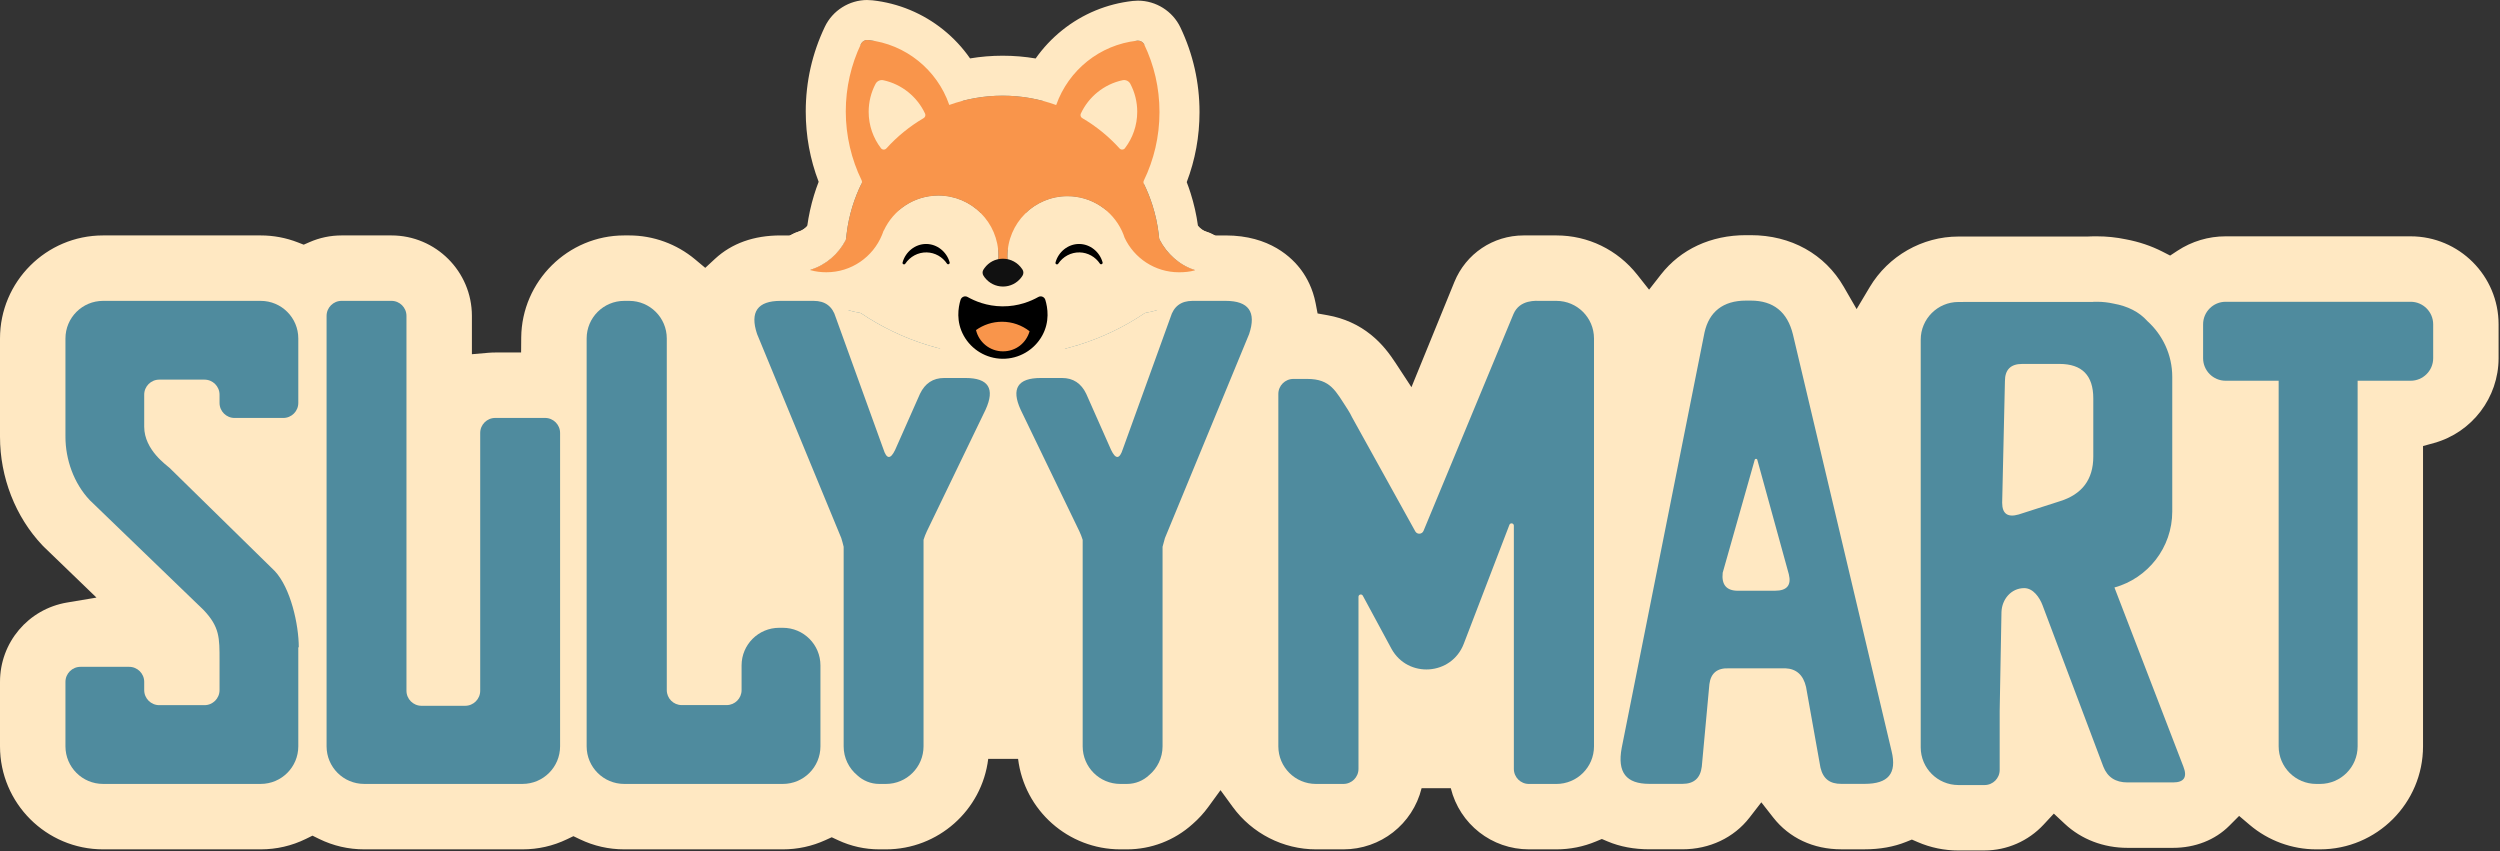
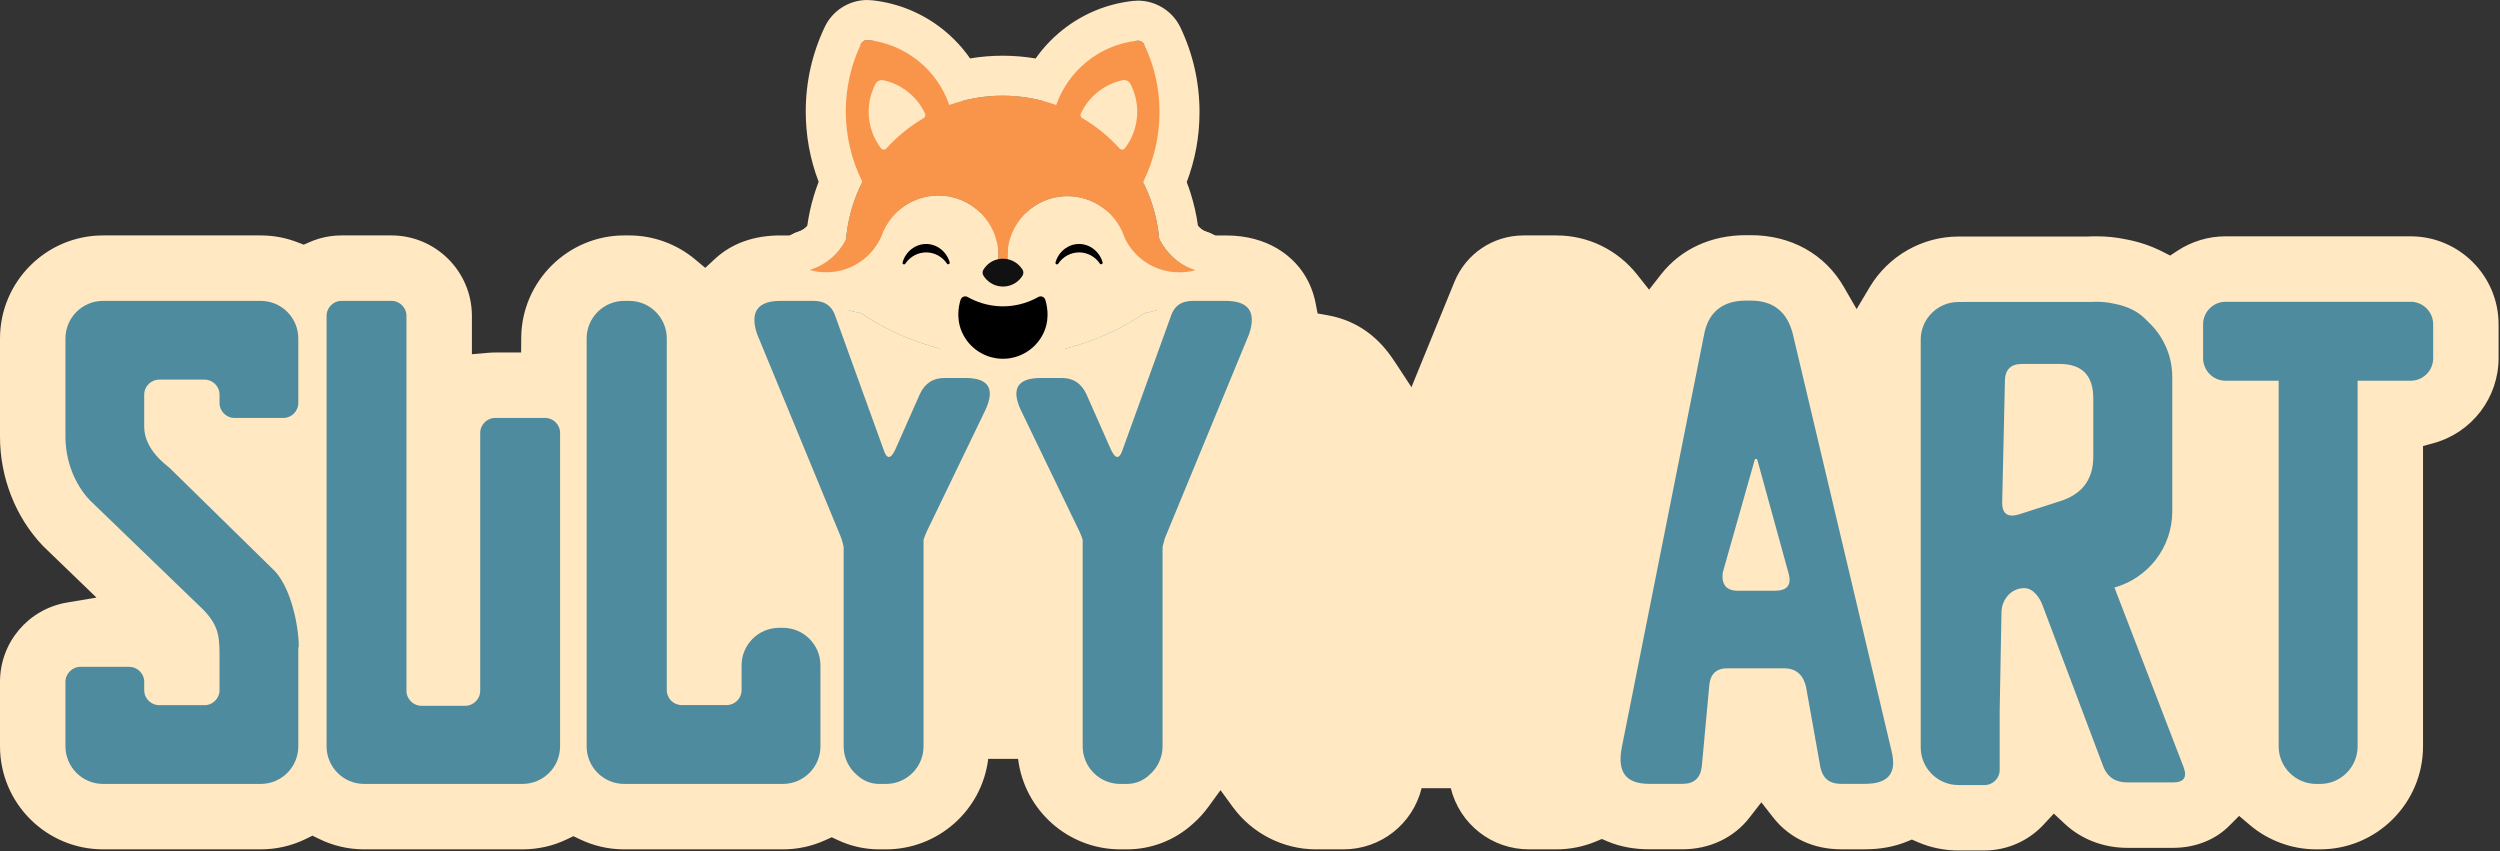
<svg xmlns="http://www.w3.org/2000/svg" fill="none" viewBox="0 0 1662 566" height="566" width="1662">
  <rect x="0" y="0" width="1662" height="566" fill="#333333" stroke="none" />
  <g clip-path="url(#clip0_6033_5375)">
    <path fill="#FFE8C2" d="M1301.96 565.4C1292.57 565.4 1283.44 563.52 1274.85 559.8L1271.02 558.14L1267.15 559.7C1259.05 562.96 1249.79 564.62 1239.63 564.62H1224.02C1205.55 564.62 1189.51 557.12 1178.85 543.5L1170.93 533.38L1163.07 543.54C1152.71 556.93 1136.47 564.61 1118.51 564.61H1096.48C1086.28 564.61 1076.96 562.86 1068.78 559.4L1064.91 557.76L1061.03 559.38C1052.67 562.88 1043.82 564.65 1034.71 564.65H1016.43C991.77 564.65 970.41 547.93 964.49 524H945.08C939.16 547.94 917.8 564.65 893.14 564.65H874.86C853.08 564.65 832.38 554.09 819.49 536.4L811.4 525.3L803.32 536.4C800.27 540.59 796.75 544.44 792.85 547.83L792.72 547.94C780.75 558.71 765.3 564.65 749.22 564.65H744.79C710.22 564.65 681 538.78 676.82 504.48H656.97C652.79 538.78 623.57 564.65 589 564.65H584.57C575.01 564.65 565.77 562.6 557.11 558.56L552.93 556.61L548.73 558.52C539.79 562.59 530.28 564.65 520.46 564.65H415.03C404.71 564.65 394.79 562.4 385.53 557.96L381.21 555.89L376.89 557.96C367.63 562.4 357.71 564.65 347.39 564.65H242.15C231.64 564.65 221.55 562.32 212.14 557.71L207.74 555.55L203.34 557.71C193.94 562.31 183.84 564.65 173.34 564.65H68.54C30.73 564.66 0 533.93 0 496.16V453.32C0 427.11 18.75 404.92 44.58 400.56L64.13 397.27L29.51 363.87C29.04 363.42 28.58 362.95 28.13 362.48C10.25 343.59 0 317.31 0 290.36V225.01C0 187.24 30.73 156.51 68.5 156.51H173.3C181.8 156.51 190.13 158.07 198.05 161.16L201.91 162.66L205.7 161C212.49 158.02 219.69 156.51 227.11 156.51H260.22C289.72 156.51 313.72 180.51 313.72 210.01V235.48L324.58 234.54C326.12 234.41 327.68 234.34 329.24 234.34H346.43L346.51 224.42C346.83 186.97 377.55 156.51 414.99 156.51H418.27C434.25 156.51 449.81 162.16 462.1 172.43L468.85 178.07L475.3 172.1C486.48 161.76 501.14 156.52 518.88 156.52H540.91C567.29 156.52 588.71 172.04 596.8 197.03L596.91 197.35L602.33 212.33L611.21 209.93C616.47 208.51 622 207.79 627.64 207.79H641.87C649.79 207.79 657.19 208.85 663.85 210.95L666.85 211.9L669.85 210.95C676.52 208.85 683.91 207.79 691.83 207.79H706.06C711.7 207.79 717.23 208.51 722.49 209.93L731.37 212.33L736.84 197.19L736.89 197.03C744.98 172.04 766.39 156.52 792.78 156.52H814.81C844.11 156.52 859.1 171.25 865.43 180.03C868.58 184.4 872.74 191.7 874.64 201.63L875.93 208.38L882.7 209.59C893.47 211.52 903.11 215.86 911.36 222.49C919 228.63 924 235.53 927.9 241.47L938.33 257.4L966.87 187.45C974.54 168.65 992.62 156.51 1012.92 156.51H1034.69C1055.71 156.51 1075.29 166.02 1088.42 182.6L1096.31 192.58L1104.14 182.55C1117.34 165.65 1137.43 156.34 1160.72 156.34H1163.93C1190.63 156.34 1213.16 168.87 1225.76 190.71L1234.28 205.48L1243.01 190.83C1255.36 170.12 1277.95 157.25 1301.95 157.25H1304.16C1304.52 157.24 1304.89 157.23 1305.26 157.23H1388.29L1388.63 157.21C1389.61 157.14 1390.61 157.11 1391.61 157.11H1394.11C1400.5 157.11 1406.94 157.78 1413.24 159.09L1413.43 159.13C1422.03 160.75 1430.14 163.48 1437.53 167.25L1442.71 169.9L1447.57 166.7C1457.11 160.43 1468.19 157.11 1479.6 157.11H1602.56C1634.82 157.11 1661.06 183.35 1661.06 215.61V238.11C1661.06 264.31 1643.42 287.5 1618.16 294.5L1610.83 296.53V496.15C1610.83 533.92 1580.1 564.65 1542.33 564.65H1539.83C1523.67 564.65 1507.96 558.87 1495.6 548.39L1488.57 542.42L1482.06 548.95C1472.6 558.43 1459.3 563.65 1444.62 563.65H1414.33C1398.48 563.65 1383.7 558 1372.72 547.74L1365.39 540.89L1358.56 548.24C1348.44 559.13 1334.15 565.38 1319.34 565.38H1301.95L1301.96 565.4Z" />
    <path fill="#4F8B9E" d="M666.661 250.23C631.081 250.23 596.691 240.01 567.041 220.64C547.751 217.12 532.061 203.38 526.001 184.69C523.571 177.17 527.702 169.03 535.212 166.55C541.802 164.37 547.401 159.57 550.571 153.38C550.991 152.57 551.372 151.71 551.712 150.83C551.752 150.74 551.781 150.65 551.821 150.56C553.871 145.57 558.741 142.31 564.131 142.31C564.501 142.31 564.861 142.32 565.231 142.36C566.691 142.48 568.151 142.54 569.561 142.54C572.651 142.54 575.721 142.27 578.741 141.72C588.391 126.38 605.421 116.78 623.821 116.78C642.221 116.78 657.212 125.45 666.892 138.77C676.592 125.69 692.152 117.2 709.652 117.2C727.152 117.2 744.832 126.67 754.522 141.82C757.352 142.3 760.232 142.54 763.132 142.54C764.542 142.54 765.992 142.48 767.452 142.36C767.822 142.33 768.191 142.31 768.561 142.31C774.011 142.31 778.921 145.64 780.931 150.71C780.951 150.75 780.961 150.8 780.981 150.84C781.401 151.93 781.902 153.01 782.462 154.03C785.732 160 791.312 164.61 797.772 166.66C797.792 166.66 797.812 166.67 797.832 166.68C801.442 167.83 804.501 170.42 806.231 173.79C807.981 177.2 808.301 181.09 807.111 184.74C801.101 203.33 785.521 217.03 766.351 220.63C736.691 240.02 702.291 250.26 666.671 250.26L666.661 250.23Z" />
    <path fill="#FFE8C2" d="M623.811 130.07C645.861 130.07 663.731 147.94 663.731 169.99C663.731 173.08 663.371 176.09 662.701 178.98C662.701 178.98 662.701 178.99 662.711 178.99C663.911 179.03 665.121 179.05 666.341 179.05C667.781 179.05 669.211 179.02 670.641 178.96C670.641 178.96 670.651 178.96 670.651 178.95C670.051 176.2 669.721 173.34 669.721 170.41C669.721 148.36 687.591 130.49 709.641 130.49C725.631 130.49 739.411 139.89 745.791 153.47C751.301 155 757.111 155.82 763.111 155.82C764.941 155.82 766.751 155.74 768.541 155.59C768.541 155.59 768.541 155.59 768.551 155.59C769.191 157.24 769.931 158.84 770.771 160.38C775.671 169.33 783.891 176.2 793.781 179.32C794.311 179.49 794.611 180.06 794.441 180.59C789.941 194.51 778.001 205.08 763.311 207.62C762.851 207.7 762.391 207.77 761.921 207.84C761.591 207.97 761.271 208.09 760.941 208.21C734.001 226.34 701.561 236.92 666.651 236.92C631.741 236.92 599.321 226.35 572.391 208.23C572.051 208.1 571.731 207.98 571.401 207.86C570.851 207.79 570.311 207.71 569.771 207.61C555.081 205.07 543.151 194.5 538.641 180.59C538.451 180 538.781 179.36 539.381 179.16C549.391 175.85 557.651 168.69 562.401 159.43C563.041 158.19 563.611 156.91 564.111 155.6C564.111 155.6 564.111 155.6 564.121 155.6C565.911 155.75 567.721 155.83 569.551 155.83C575.801 155.83 581.831 154.94 587.541 153.29C593.861 139.59 607.711 130.08 623.791 130.08M623.811 103.48C603.091 103.48 583.741 113.23 571.291 129.2C570.711 129.23 570.131 129.24 569.551 129.24C568.501 129.24 567.421 129.19 566.341 129.1C565.601 129.04 564.871 129.01 564.131 129.01C553.701 129.01 544.221 135.11 539.911 144.61C539.691 145.09 539.491 145.57 539.301 146.06C539.131 146.5 538.941 146.92 538.741 147.32C537.141 150.43 534.341 152.84 531.051 153.93C516.621 158.69 508.681 174.33 513.351 188.79C520.631 211.28 539.071 228.03 561.931 233.18C593.241 253.06 629.341 263.54 666.651 263.54C703.961 263.54 740.131 253.04 771.471 233.12C794.201 227.89 812.501 211.19 819.751 188.8C821.991 181.85 821.361 174.15 818.021 167.67C814.671 161.18 808.761 156.2 801.801 154H801.761C798.531 152.96 795.741 150.65 794.101 147.65C793.821 147.15 793.581 146.61 793.371 146.07C793.161 145.52 792.931 144.98 792.681 144.45C788.331 135.05 778.901 129.03 768.541 129.03C767.811 129.03 767.071 129.06 766.341 129.12C765.241 129.21 764.161 129.26 763.111 129.26C762.691 129.26 762.271 129.26 761.851 129.24C757.361 123.54 751.941 118.59 745.781 114.6C735.011 107.61 722.511 103.92 709.631 103.92C693.411 103.92 678.521 109.76 666.961 119.44C655.331 109.5 640.251 103.49 623.791 103.49L623.811 103.48Z" />
    <path fill="#4F8B9E" d="M783.75 194.32C763.19 194.32 744.27 182.28 735.55 163.66C735.49 163.52 735.42 163.38 735.36 163.24C735.21 162.88 735.07 162.51 734.94 162.13C734.6 161.1 734.2 160.09 733.76 159.14C733.75 159.11 733.73 159.08 733.72 159.05C729.33 149.78 719.89 143.79 709.64 143.79C694.96 143.79 683.02 155.73 683.02 170.41C683.02 172.27 683.22 174.14 683.61 175.98C684.45 179.84 683.53 183.9 681.06 187.07C678.6 190.23 674.88 192.13 670.88 192.26C669.34 192.32 667.83 192.35 666.34 192.35C665.05 192.35 663.77 192.33 662.5 192.29C658.44 192.15 654.72 190.24 652.26 187.05C649.8 183.86 648.9 179.77 649.79 175.84C650.22 173.91 650.45 171.94 650.45 169.99C650.45 155.31 638.51 143.37 623.83 143.37C613.48 143.37 603.99 149.45 599.65 158.86C599.57 159.04 599.48 159.22 599.38 159.4C599.36 159.45 599.22 159.83 599.17 159.96C599.05 160.26 598.92 160.56 598.81 160.87C598.75 161.05 598.68 161.22 598.61 161.39C590.36 181.4 571.04 194.32 549.41 194.32C544.47 194.32 539.9 193.72 535.44 192.5C529.72 190.93 525.64 185.69 525.53 179.75C525.42 173.81 529.3 168.42 534.96 166.63C541.03 164.74 546.11 160.73 549.48 155.22C549.53 154.77 549.58 154.32 549.63 153.88C550.46 147.03 551.9 140.21 553.91 133.63C554.88 130.47 556 127.29 557.25 124.18C557.7 123.03 558.17 121.92 558.63 120.86C552.23 106.1 548.98 90.4 548.98 74.12C548.98 56.41 552.82 39.38 560.38 23.5C563.34 17.29 569.7 13.28 576.6 13.28C577.26 13.28 577.92 13.32 578.57 13.39C604.02 16.18 626.41 31.55 638.46 53.68C647.61 51.44 657.02 50.3 666.56 50.3C676.1 50.3 685.65 51.45 694.87 53.73C706.98 31.81 729.29 16.59 754.56 13.82C755.21 13.75 755.87 13.71 756.53 13.71C763.43 13.71 769.79 17.72 772.75 23.93C780.32 39.81 784.15 56.84 784.15 74.55C784.15 90.75 780.94 106.38 774.59 121.08C775.01 122.05 775.42 123.03 775.82 124.01C776.94 126.79 777.97 129.63 778.86 132.47C781.06 139.4 782.62 146.59 783.49 153.83C783.53 154.16 783.57 154.49 783.6 154.82C787.09 160.63 792.29 164.93 798.11 166.75C803.8 168.54 807.68 173.94 807.56 179.88C807.44 185.82 803.36 191.06 797.63 192.63C793.38 193.78 788.98 194.32 783.75 194.32Z" />
    <path fill="#FFE8C2" d="M576.59 26.59C576.76 26.59 576.93 26.59 577.11 26.62C602.19 29.37 622.94 46.48 630.99 69.55C631.02 69.63 631.05 69.72 631.07 69.8C642.15 65.8 654.09 63.62 666.55 63.62C679.01 63.62 690.92 65.8 701.99 69.79C702.01 69.79 702.03 69.8 702.05 69.8C702.13 69.8 702.2 69.75 702.22 69.68C710.34 46.77 731.02 29.8 755.99 27.06C756.16 27.04 756.34 27.03 756.51 27.03C758.29 27.03 759.95 28.04 760.73 29.67C767.21 43.27 770.84 58.5 770.84 74.57C770.84 90.64 767.09 106.34 760.42 120.1C760.1 120.75 760.11 121.51 760.42 122.16C761.52 124.4 762.54 126.69 763.48 129.01C764.47 131.46 765.37 133.96 766.18 136.51C768.11 142.6 769.5 148.93 770.29 155.45C770.41 156.42 770.51 157.41 770.6 158.39C770.63 158.69 770.71 158.98 770.85 159.25C775.7 168.64 783.99 176.28 794.14 179.46C794.32 179.52 794.32 179.77 794.14 179.82C790.78 180.73 787.45 181.04 783.76 181.04C767.76 181.04 753.96 171.62 747.6 158.03C747.6 158.03 747.6 158.02 747.6 158.01C747.09 156.46 746.5 154.96 745.82 153.5C745.85 153.5 745.87 153.5 745.9 153.51C745.87 153.51 745.84 153.49 745.81 153.48C739.44 139.9 725.65 130.5 709.66 130.5C687.61 130.5 669.74 148.37 669.74 170.42C669.74 173.28 670.05 176.07 670.62 178.76C670.64 178.87 670.56 178.98 670.45 178.98C669.09 179.03 667.73 179.06 666.36 179.06C665.22 179.06 664.08 179.04 662.94 179C662.82 179 662.74 178.89 662.77 178.78C663.41 175.95 663.75 173.01 663.75 169.99C663.75 147.94 645.88 130.07 623.83 130.07C607.75 130.07 593.9 139.58 587.57 153.29C587.51 153.31 587.46 153.32 587.41 153.34C587.39 153.39 587.38 153.44 587.36 153.49C587.2 153.98 587.03 154.46 586.85 154.94C586.66 155.4 586.48 155.85 586.31 156.32C580.33 170.82 566.06 181.03 549.4 181.03C545.71 181.03 542.32 180.61 538.95 179.68C538.77 179.63 538.77 179.37 538.95 179.32C549.11 176.15 557.39 168.96 562.23 159.67C562.37 159.4 562.46 159.1 562.48 158.8C562.58 157.69 562.69 156.59 562.82 155.49C563.56 149.32 564.84 143.32 566.61 137.53C567.49 134.66 568.49 131.84 569.6 129.09C570.56 126.63 571.66 124.28 572.8 121.95C573.12 121.3 573.12 120.54 572.8 119.89C566.06 106.07 562.27 90.55 562.27 74.14C562.27 57.73 565.9 42.85 572.38 29.24C573.16 27.61 574.82 26.6 576.6 26.6M576.6 0H576.58C564.59 0 553.51 6.98 548.36 17.79C539.93 35.47 535.66 54.43 535.66 74.13C535.66 90.31 538.54 105.98 544.24 120.86C543.1 123.8 542.07 126.78 541.16 129.76C539.12 136.42 537.61 143.3 536.66 150.24C535.11 151.99 533.18 153.26 531 153.94C519.71 157.47 511.98 168.17 512.19 179.98C512.4 191.79 520.5 202.21 531.89 205.34C537.49 206.88 543.22 207.63 549.37 207.63C576.41 207.63 600.55 191.47 610.87 166.47C611.01 166.14 611.14 165.8 611.26 165.46C611.31 165.32 611.38 165.15 611.45 164.98C611.48 164.9 611.52 164.81 611.55 164.73C611.6 164.63 611.64 164.54 611.68 164.44C613.86 159.72 618.61 156.67 623.79 156.67C631.14 156.67 637.12 162.65 637.12 169.99C637.12 170.96 637.01 171.95 636.79 172.94C635.03 180.79 636.84 188.91 641.77 195.25C646.68 201.57 654.06 205.33 662.05 205.59C663.5 205.64 664.94 205.66 666.32 205.66C667.98 205.66 669.7 205.63 671.45 205.56C679.36 205.26 686.69 201.5 691.55 195.24C696.41 188.99 698.25 180.95 696.6 173.2C696.41 172.29 696.31 171.34 696.31 170.42C696.31 163.07 702.29 157.09 709.64 157.09C714.75 157.09 719.47 160.07 721.68 164.69C721.69 164.72 721.71 164.75 721.72 164.78C721.94 165.25 722.14 165.75 722.31 166.27C722.34 166.35 722.36 166.43 722.39 166.51C722.71 167.45 723.09 168.39 723.51 169.3C728.8 180.58 737.12 190.14 747.58 196.93C758.36 203.93 770.87 207.62 783.75 207.62C790.19 207.62 795.7 206.94 801.09 205.47C812.47 202.4 820.61 191.98 820.85 180.16C821.09 168.33 813.37 157.6 802.08 154.07C800.02 153.43 798.02 151.96 796.39 149.97C795.38 142.69 793.75 135.46 791.53 128.47C790.75 126 789.88 123.52 788.94 121.08C794.58 106.27 797.44 90.67 797.44 74.57C797.44 54.87 793.17 35.92 784.74 18.23C779.59 7.42 768.51 0.44 756.52 0.44C755.38 0.44 754.24 0.5 753.11 0.63C735.93 2.51 719.7 9.23 706.19 20.05C699.39 25.49 693.44 31.83 688.5 38.87C681.29 37.65 673.96 37.04 666.57 37.04C659.18 37.04 652.03 37.64 644.9 38.83C639.95 31.7 633.97 25.28 627.12 19.77C613.57 8.87 597.28 2.11 580.02 0.21C578.89 0.09 577.75 0.02 576.62 0.02L576.6 0Z" />
    <path fill="#4F8B9E" d="M665.89 238.75C651.78 238.55 638.77 230.77 631.94 218.43C624.95 205.8 627.11 193.45 629.02 187.21C631.11 180.37 637.31 175.78 644.45 175.78C647.22 175.78 649.95 176.5 652.37 177.86C655.33 179.54 660.13 181.54 666.19 181.59H666.44C672.61 181.59 677.5 179.56 680.52 177.85C682.93 176.49 685.67 175.77 688.43 175.77C695.57 175.77 701.78 180.37 703.86 187.21C705.76 193.45 707.92 205.81 700.96 218.39C694.01 230.95 680.79 238.75 666.44 238.75H665.89Z" />
    <path fill="#FFE8C2" d="M644.451 189.07C644.911 189.07 645.391 189.19 645.831 189.44C649.951 191.77 656.971 194.81 666.081 194.89C666.201 194.89 666.321 194.89 666.441 194.89C675.731 194.89 682.901 191.78 687.051 189.44C687.491 189.19 687.961 189.08 688.431 189.08C689.631 189.08 690.761 189.85 691.141 191.11C692.511 195.59 693.861 203.78 689.321 211.97C684.761 220.21 675.991 225.47 666.441 225.47C666.321 225.47 666.201 225.47 666.081 225.47C656.691 225.34 648.091 220.15 643.581 212C639.021 203.76 640.371 195.57 641.741 191.1C642.121 189.85 643.261 189.08 644.451 189.08M644.451 162.47C631.431 162.47 620.121 170.85 616.311 183.31C611.961 197.56 613.381 212.31 620.321 224.85C629.451 241.36 646.841 251.77 665.721 252.04C665.971 252.04 666.211 252.04 666.451 252.04C685.631 252.04 703.311 241.61 712.601 224.82C719.521 212.32 720.931 197.58 716.591 183.32C712.791 170.85 701.471 162.46 688.441 162.46C683.391 162.46 678.391 163.77 673.991 166.26C672.361 167.18 669.731 168.28 666.461 168.28H666.331C663.111 168.25 660.531 167.17 658.941 166.27C654.531 163.78 649.531 162.46 644.471 162.46L644.451 162.47Z" />
    <path fill="#4F8B9E" d="M666.439 234.42C652.749 234.42 640.969 225.13 637.799 211.82C636.539 206.56 638.599 201.06 643.009 197.91C649.729 193.11 657.639 190.58 665.899 190.58C674.779 190.58 683.159 193.47 690.159 198.93C694.429 202.26 696.249 207.85 694.759 213.06C691.169 225.64 679.529 234.42 666.439 234.42Z" />
    <path fill="#FFE8C2" d="M665.89 203.87C671.95 203.87 677.53 205.94 681.96 209.4C680.03 216.16 673.81 221.11 666.43 221.11C659.05 221.11 652.42 215.82 650.72 208.72C655 205.67 660.23 203.86 665.89 203.86M665.89 177.28C654.84 177.28 644.26 180.67 635.27 187.09C626.46 193.38 622.34 204.38 624.86 214.91C629.47 234.23 646.57 247.72 666.44 247.72C686.31 247.72 702.33 234.97 707.54 216.71C710.51 206.3 706.87 195.12 698.34 188.46C689.12 181.26 677.6 177.29 665.89 177.29V177.28Z" />
    <path fill="#4F8B9E" d="M666.761 197.27C658.601 197.27 650.981 193.86 645.571 187.85C644.571 186.91 643.731 185.83 643.071 184.65C642.861 184.34 642.661 184.03 642.461 183.71C639.071 178.22 639.021 171.42 642.341 165.94C642.801 165.17 643.311 164.42 643.861 163.69C649.231 156.49 657.791 152.19 666.761 152.19C676.211 152.19 685.041 156.86 690.361 164.68C690.601 165.03 690.851 165.42 691.091 165.81C694.481 171.34 694.461 178.19 691.051 183.7C690.751 184.19 690.431 184.67 690.101 185.14C689.831 185.52 689.541 185.91 689.241 186.29C683.771 193.28 675.571 197.27 666.741 197.27H666.761Z" />
    <path fill="#FFE8C2" d="M666.761 165.49C672.001 165.49 676.631 168.14 679.371 172.17C679.511 172.37 679.641 172.58 679.771 172.78C680.511 173.98 680.491 175.51 679.751 176.71C679.591 176.97 679.421 177.23 679.241 177.48C679.091 177.7 678.931 177.91 678.771 178.12C675.981 181.68 671.641 183.98 666.761 183.98C661.881 183.98 657.541 181.69 654.751 178.12C654.721 178.13 654.701 178.15 654.671 178.16C654.671 178.12 654.671 178.07 654.671 178.03C654.341 177.61 654.041 177.17 653.761 176.71C653.031 175.53 652.981 174.02 653.701 172.83C653.951 172.42 654.221 172.02 654.511 171.63C657.291 167.9 661.731 165.48 666.741 165.48M666.761 138.89C653.611 138.89 641.071 145.19 633.201 155.74C632.411 156.8 631.661 157.91 630.981 159.04C625.051 168.82 625.121 180.94 631.151 190.7C631.351 191.02 631.551 191.33 631.751 191.65C632.931 193.65 634.371 195.51 636.051 197.15C643.961 205.72 654.971 210.57 666.761 210.57C679.711 210.57 691.711 204.72 699.701 194.52C700.141 193.96 700.571 193.38 700.991 192.79C701.471 192.1 701.941 191.4 702.381 190.69C708.431 180.9 708.461 168.71 702.451 158.9C702.111 158.35 701.741 157.77 701.361 157.21C693.551 145.74 680.621 138.9 666.761 138.9V138.89Z" />
    <path fill="#4F8B9E" d="M587.521 112.74C582.681 112.74 578.031 110.44 575.091 106.59C567.961 97.25 564.191 86.09 564.191 74.33C564.191 65.72 566.301 57.16 570.291 49.58C573.421 43.63 579.531 39.94 586.241 39.94C587.521 39.94 588.801 40.08 590.051 40.35C606.221 43.84 620.051 54.91 627.051 69.95C630.461 77.29 627.761 85.91 620.771 90C612.691 94.73 605.401 100.65 599.111 107.61C596.151 110.88 591.921 112.75 587.521 112.75V112.74Z" />
    <path fill="#FFE8C2" d="M586.241 53.23C586.571 53.23 586.911 53.27 587.241 53.34C599.581 56 609.791 64.37 614.991 75.55C615.491 76.63 615.081 77.91 614.051 78.51C604.781 83.94 596.411 90.75 589.251 98.67C588.781 99.19 588.151 99.44 587.521 99.44C586.821 99.44 586.131 99.13 585.661 98.52C580.541 91.81 577.491 83.42 577.491 74.32C577.491 67.62 579.141 61.3 582.061 55.76C582.891 54.18 584.511 53.23 586.241 53.23ZM586.241 26.64C574.581 26.64 563.961 33.06 558.521 43.39C553.531 52.87 550.891 63.57 550.891 74.33C550.891 89.04 555.601 102.98 564.511 114.66C569.951 121.79 578.551 126.04 587.511 126.04C595.671 126.04 603.491 122.57 608.961 116.52C614.341 110.57 620.571 105.51 627.481 101.47C640.431 93.89 645.421 77.93 639.101 64.34C630.361 45.55 613.071 31.72 592.851 27.36C590.681 26.89 588.451 26.65 586.231 26.65L586.241 26.64Z" />
    <path fill="#4F8B9E" d="M746.011 112.74C741.601 112.74 737.381 110.86 734.421 107.59C728.131 100.64 720.841 94.71 712.761 89.99C705.771 85.9 703.071 77.28 706.481 69.94C713.471 54.91 727.301 43.84 743.481 40.35C744.731 40.08 746.011 39.94 747.291 39.94C754.001 39.94 760.111 43.63 763.241 49.58C767.231 57.16 769.341 65.72 769.341 74.33C769.341 86.1 765.571 97.25 758.441 106.59C755.501 110.44 750.851 112.74 746.011 112.74Z" />
    <path fill="#FFE8C2" d="M747.28 53.23C749.01 53.23 750.63 54.18 751.46 55.76C754.38 61.3 756.031 67.62 756.031 74.32C756.031 83.42 752.99 91.8 747.86 98.52C747.39 99.13 746.7 99.44 746 99.44C745.37 99.44 744.73 99.19 744.27 98.67C737.1 90.75 728.74 83.94 719.47 78.51C718.45 77.91 718.03 76.62 718.53 75.55C723.73 64.38 733.94 56.01 746.28 53.34C746.62 53.27 746.95 53.23 747.28 53.23ZM747.28 26.64C745.06 26.64 742.83 26.88 740.66 27.35C720.44 31.72 703.15 45.54 694.41 64.34C688.09 77.94 693.09 93.9 706.03 101.47C712.93 105.51 719.16 110.57 724.54 116.52C730.01 122.57 737.83 126.04 745.99 126.04C754.95 126.04 763.55 121.79 768.99 114.66C777.9 102.99 782.61 89.04 782.61 74.33C782.61 63.57 779.97 52.87 774.98 43.39C769.54 33.06 758.92 26.64 747.26 26.64H747.28Z" />
-     <path fill="#4F8B9E" d="M601.022 189.06C596.582 189.06 592.332 186.96 589.632 183.44C586.912 179.89 586.022 175.36 587.202 171.02C590.712 157.99 602.432 148.89 615.692 148.89C628.882 148.89 640.582 157.93 644.152 170.88C645.352 175.22 644.472 179.76 641.752 183.33C639.052 186.87 634.792 188.98 630.332 188.98C625.572 188.98 621.132 186.61 618.472 182.64C617.852 181.71 616.822 181.12 615.782 181.09C614.632 181.09 613.562 181.69 612.912 182.66C610.252 186.66 605.802 189.06 601.012 189.06H601.022Z" />
    <path fill="#FFE8C2" d="M615.701 162.19C623.011 162.19 629.411 167.41 631.341 174.41C631.541 175.14 630.951 175.69 630.351 175.69C630.051 175.69 629.751 175.56 629.541 175.24C626.571 170.8 621.601 167.93 616.121 167.8C615.991 167.8 615.851 167.8 615.721 167.8C610.091 167.8 604.911 170.71 601.851 175.3C601.631 175.62 601.321 175.76 601.021 175.76C600.421 175.76 599.841 175.23 600.041 174.49C601.941 167.45 608.361 162.18 615.701 162.18M615.701 135.59C596.441 135.59 579.441 148.74 574.371 167.57C572.111 175.94 573.841 184.67 579.091 191.53C584.281 198.31 592.481 202.35 601.031 202.35C606.331 202.35 611.411 200.84 615.751 198.09C620.061 200.79 625.101 202.27 630.351 202.27C638.921 202.27 647.141 198.2 652.341 191.38C657.521 184.58 659.261 175.6 656.981 167.34C651.831 148.64 634.861 135.58 615.701 135.58V135.59Z" />
-     <path fill="#4F8B9E" d="M702.691 189.06C698.261 189.06 694.001 186.96 691.311 183.45C688.591 179.9 687.701 175.38 688.871 171.04C692.391 158 704.101 148.9 717.371 148.9C730.561 148.9 742.261 157.94 745.831 170.89C747.031 175.24 746.151 179.78 743.431 183.35C740.731 186.89 736.471 189 732.021 189C727.261 189 722.821 186.63 720.161 182.66C719.541 181.73 718.511 181.14 717.471 181.11C716.321 181.11 715.251 181.71 714.601 182.68C711.941 186.68 707.491 189.08 702.701 189.08L702.691 189.06Z" />
    <path fill="#FFE8C2" d="M717.361 162.19C724.671 162.19 731.071 167.41 733.001 174.41C733.201 175.14 732.611 175.69 732.011 175.69C731.711 175.69 731.411 175.56 731.201 175.24C728.231 170.8 723.261 167.93 717.781 167.8C717.651 167.8 717.511 167.8 717.381 167.8C711.751 167.8 706.571 170.71 703.511 175.3C703.291 175.62 702.981 175.76 702.681 175.76C702.081 175.76 701.501 175.23 701.701 174.49C703.601 167.45 710.021 162.18 717.361 162.18M717.361 135.59C698.101 135.59 681.101 148.74 676.031 167.57C673.771 175.93 675.491 184.66 680.751 191.53C685.941 198.31 694.151 202.36 702.691 202.36C707.991 202.36 713.071 200.85 717.411 198.1C721.721 200.8 726.761 202.28 732.011 202.28C740.591 202.28 748.811 198.21 754.001 191.39C759.181 184.59 760.911 175.6 758.641 167.35C753.491 148.66 736.521 135.6 717.361 135.6V135.59Z" />
    <path fill="#FFE8C2" d="M793.78 179.34C783.89 176.22 775.67 169.35 770.77 160.4C769.93 158.86 769.19 157.27 768.55 155.61C768.55 155.61 768.55 155.61 768.54 155.61C766.75 155.76 764.94 155.84 763.11 155.84C757.11 155.84 751.3 155.02 745.79 153.49C739.42 139.92 725.63 130.51 709.64 130.51C687.59 130.51 669.72 148.38 669.72 170.43C669.72 173.36 670.05 176.22 670.65 178.97C670.65 178.97 670.65 178.98 670.64 178.98C669.21 179.04 667.78 179.07 666.34 179.07C665.13 179.07 663.92 179.05 662.71 179.01C662.71 179.01 662.7 179.01 662.7 179C663.37 176.11 663.73 173.1 663.73 170.01C663.73 147.96 645.86 130.09 623.81 130.09C607.73 130.09 593.88 139.6 587.56 153.3C581.85 154.95 575.81 155.84 569.57 155.84C567.74 155.84 565.93 155.76 564.14 155.61C564.14 155.61 564.14 155.61 564.13 155.61C563.63 156.92 563.06 158.2 562.42 159.44C557.68 168.7 549.42 175.86 539.4 179.17C538.81 179.37 538.47 180 538.66 180.6C543.16 194.51 555.1 205.08 569.79 207.63C570.33 207.72 570.87 207.81 571.42 207.88L572.41 208.25C599.34 226.37 631.77 236.94 666.67 236.94C701.57 236.94 734.02 226.36 760.96 208.23L761.94 207.86C762.41 207.8 762.87 207.72 763.33 207.64C778.02 205.1 789.96 194.53 794.46 180.61C794.63 180.08 794.33 179.51 793.8 179.35L793.78 179.34Z" />
    <path fill="#F9954B" d="M770.839 159.24C770.699 158.97 770.619 158.68 770.589 158.38C770.499 157.4 770.399 156.42 770.279 155.44C769.489 148.92 768.099 142.59 766.169 136.5C765.359 133.96 764.459 131.46 763.469 129C762.529 126.67 761.509 124.39 760.409 122.14C760.089 121.49 760.089 120.73 760.409 120.08C767.079 106.32 770.829 90.87 770.829 74.55C770.829 58.23 767.199 43.26 760.719 29.65C759.869 27.86 757.959 26.82 755.989 27.04C731.019 29.78 710.339 46.75 702.219 69.66C702.189 69.76 702.079 69.81 701.989 69.77C690.919 65.78 678.989 63.6 666.549 63.6C654.109 63.6 642.149 65.78 631.069 69.78C631.039 69.7 631.019 69.61 630.989 69.53C622.949 46.46 602.189 29.35 577.109 26.6C575.139 26.38 573.229 27.42 572.379 29.21C565.899 42.81 562.269 58.03 562.269 74.11C562.269 90.19 566.059 106.04 572.799 119.86C573.119 120.51 573.119 121.27 572.799 121.92C571.659 124.25 570.549 126.59 569.599 129.06C568.489 131.82 567.489 134.63 566.609 137.5C564.839 143.29 563.559 149.29 562.819 155.46C562.689 156.56 562.569 157.66 562.479 158.77C562.449 159.07 562.369 159.37 562.229 159.64C557.379 168.93 549.109 176.12 538.949 179.29C538.769 179.35 538.769 179.6 538.949 179.65C542.319 180.58 545.719 181 549.399 181C566.059 181 580.329 170.79 586.309 156.29C586.479 155.83 586.659 155.37 586.849 154.91C587.029 154.43 587.199 153.95 587.359 153.46C587.379 153.41 587.389 153.36 587.409 153.31C587.469 153.29 587.519 153.28 587.569 153.26C593.889 139.56 607.739 130.04 623.829 130.04C645.879 130.04 663.749 147.91 663.749 169.96C663.749 172.98 663.399 175.92 662.769 178.75C662.739 178.86 662.829 178.97 662.939 178.97C664.069 179.01 665.209 179.03 666.359 179.03C667.729 179.03 669.099 179 670.459 178.95C670.569 178.95 670.659 178.84 670.629 178.73C670.059 176.04 669.749 173.25 669.749 170.39C669.749 148.34 687.619 130.47 709.669 130.47C725.659 130.47 739.449 139.87 745.819 153.45C745.849 153.45 745.879 153.47 745.909 153.48C745.879 153.48 745.849 153.48 745.829 153.47C746.509 154.93 747.109 156.43 747.609 157.98C747.609 157.98 747.609 157.99 747.609 158C753.979 171.59 767.769 181.01 783.769 181.01C787.449 181.01 790.789 180.7 794.149 179.79C794.329 179.74 794.329 179.48 794.149 179.43C783.999 176.25 775.719 168.61 770.859 159.22L770.839 159.24Z" />
    <path fill="#FFE8C2" d="M615 75.55C609.8 64.38 599.59 56.01 587.25 53.34C585.17 52.89 583.06 53.88 582.06 55.77C579.14 61.31 577.49 67.63 577.49 74.33C577.49 83.43 580.53 91.81 585.66 98.53C586.55 99.69 588.27 99.77 589.25 98.68C596.42 90.76 604.78 83.95 614.05 78.52C615.07 77.92 615.49 76.63 614.99 75.56L615 75.55Z" />
    <path fill="#FFE8C2" d="M744.271 98.67C745.251 99.75 746.981 99.68 747.861 98.52C752.981 91.81 756.031 83.42 756.031 74.32C756.031 67.62 754.381 61.3 751.461 55.76C750.471 53.87 748.361 52.88 746.271 53.33C733.931 55.99 723.721 64.36 718.521 75.54C718.021 76.62 718.431 77.9 719.461 78.5C728.731 83.93 737.101 90.74 744.261 98.66L744.271 98.67Z" />
    <path fill="black" d="M601.85 175.3C601.21 176.26 599.73 175.61 600.03 174.5C601.93 167.46 608.35 162.19 615.69 162.19C623 162.19 629.4 167.41 631.33 174.41C631.63 175.51 630.16 176.19 629.53 175.24C626.56 170.8 621.59 167.93 616.11 167.8C610.32 167.66 604.97 170.6 601.85 175.3Z" />
    <path fill="black" d="M703.52 175.3C702.88 176.26 701.4 175.61 701.7 174.5C703.6 167.46 710.02 162.19 717.36 162.19C724.67 162.19 731.07 167.41 733 174.41C733.3 175.51 731.83 176.19 731.2 175.24C728.23 170.8 723.26 167.93 717.78 167.8C711.99 167.66 706.64 170.6 703.52 175.3Z" />
    <path fill="#111111" d="M679.379 178.68C676.639 174.65 672.009 172 666.769 172C661.529 172 657.319 174.42 654.539 178.15C654.249 178.54 653.979 178.94 653.729 179.35C653.009 180.54 653.059 182.05 653.789 183.23C654.069 183.68 654.379 184.12 654.699 184.55C654.699 184.59 654.699 184.64 654.699 184.68C654.729 184.67 654.749 184.65 654.779 184.64C657.569 188.2 661.909 190.5 666.789 190.5C671.669 190.5 676.009 188.21 678.799 184.64C678.959 184.43 679.119 184.22 679.269 184C679.449 183.75 679.619 183.49 679.779 183.23C680.519 182.03 680.539 180.5 679.799 179.3C679.669 179.09 679.539 178.89 679.399 178.69L679.379 178.68Z" />
    <path fill="black" d="M638.589 199.33C639.189 197.35 641.459 196.42 643.259 197.44C647.959 200.09 655.969 203.57 666.349 203.66C677.139 203.75 685.479 200.15 690.269 197.44C692.069 196.42 694.329 197.36 694.929 199.33C696.489 204.44 698.029 213.78 692.849 223.12C687.589 232.64 677.389 238.67 666.339 238.51C655.629 238.36 645.819 232.44 640.679 223.15C635.479 213.75 637.019 204.42 638.579 199.31L638.589 199.33Z" />
-     <path fill="#F9954B" d="M648.85 219.44C650.78 227.54 658.07 233.57 666.76 233.57C675.45 233.57 682.27 227.92 684.47 220.21C679.41 216.26 673.05 213.9 666.14 213.9C659.69 213.9 653.72 215.96 648.84 219.44H648.85Z" />
    <path fill="#4F8B9E" d="M362.349 277.84H329.239C323.719 277.84 319.239 282.32 319.239 287.84V459.21C319.239 464.73 314.759 469.21 309.239 469.21H280.219C274.699 469.21 270.219 464.73 270.219 459.21V210.01C270.219 204.49 265.739 200.01 260.219 200.01H227.109C221.589 200.01 217.109 204.49 217.109 210.01V496.15C217.109 509.96 228.299 521.15 242.109 521.15H347.349C361.159 521.15 372.349 509.96 372.349 496.15V287.84C372.349 282.32 367.869 277.84 362.349 277.84Z" />
    <path fill="#4F8B9E" d="M520.43 417.36H518C504.19 417.36 493 428.55 493 442.36V458.81C493 464.29 488.55 468.74 483.07 468.74H453.21C447.73 468.74 443.28 464.29 443.28 458.81V225.02C443.28 211.21 432.09 200.02 418.28 200.02H415C401.19 200.02 390 211.21 390 225.02V496.16C390 509.97 401.19 521.16 415 521.16H520.43C534.24 521.16 545.43 509.97 545.43 496.16V442.36C545.43 428.55 534.24 417.36 520.43 417.36Z" />
    <path fill="#4F8B9E" d="M641.881 251.29H627.651C620.311 251.29 614.951 254.81 611.591 261.85L595.091 299.08C592.031 305.5 589.42 305.36 587.29 298.62L555.621 211.03C553.481 203.69 548.581 200.02 540.931 200.02H518.901C503.601 200.02 498.4 207.36 503.3 222.05L559.29 357.73C559.89 359.67 560.41 361.59 560.86 363.48V496.16C560.86 503.85 564.341 510.73 569.811 515.32C573.671 518.93 578.84 521.16 584.54 521.16H588.97C602.78 521.16 613.97 509.97 613.97 496.16V358.88C614.59 356.89 615.331 354.97 616.201 353.14L655.191 272.4C661.621 258.33 657.181 251.29 641.881 251.29Z" />
    <path fill="#4F8B9E" d="M814.83 200.02H792.8C785.15 200.02 780.26 203.69 778.11 211.03L746.44 298.62C744.3 305.35 741.7 305.5 738.64 299.08L722.14 261.85C718.78 254.81 713.42 251.29 706.08 251.29H691.85C676.55 251.29 672.11 258.33 678.54 272.4L717.53 353.14C718.41 354.98 719.14 356.89 719.76 358.88V496.16C719.76 509.97 730.95 521.16 744.76 521.16H749.19C754.89 521.16 760.06 518.93 763.92 515.32C769.39 510.73 772.87 503.85 772.87 496.16V363.48C773.32 361.59 773.84 359.68 774.44 357.73L830.43 222.05C835.33 207.36 830.13 200.02 814.83 200.02Z" />
    <path fill="#4F8B9E" d="M1405.69 390.57C1427.85 384.42 1444.12 364.11 1444.12 339.99V250.62C1444.12 235.87 1437.73 222.62 1427.57 213.46C1422.19 207.41 1414.63 203.52 1404.89 201.79C1401.42 201.03 1397.82 200.62 1394.12 200.62H1391.62V200.74H1305.28C1305.11 200.74 1304.96 200.75 1304.8 200.76H1301.97C1288.12 200.76 1276.89 211.99 1276.89 225.84V496.82C1276.89 510.67 1288.12 521.9 1301.97 521.9H1319.36C1324.9 521.9 1329.39 517.41 1329.39 511.87V472.41C1329.49 467.03 1329.59 461.64 1329.68 456.26C1329.92 442.9 1330.17 429.53 1330.41 416.17C1330.47 413.11 1330.5 410.05 1330.58 406.99C1330.8 398.57 1336.89 390.98 1345.73 390.98C1351.69 390.98 1355.96 397.3 1357.82 402.22C1360.57 409.51 1363.32 416.81 1366.06 424.1L1386.71 478.91C1390.57 489.15 1394.42 499.39 1398.28 509.63C1401.03 516.65 1406.38 520.16 1414.34 520.16H1444.63C1451.97 520.16 1454.27 516.65 1451.51 509.63L1405.68 390.57H1405.69ZM1391.62 303.56C1391.62 318.82 1384.12 328.73 1369.13 333.31L1342.05 342.01C1334.71 344.15 1331.04 341.55 1331.04 334.23L1332.88 253.38C1332.88 245.76 1336.7 241.94 1344.35 241.94H1369.13C1384.12 241.94 1391.62 249.57 1391.62 264.83V303.57V303.56Z" />
    <path fill="#4F8B9E" d="M1602.58 200.62H1479.62C1471.34 200.62 1464.62 207.34 1464.62 215.62V238.12C1464.62 246.41 1471.34 253.12 1479.62 253.12H1514.85V496.16C1514.85 509.97 1526.04 521.16 1539.85 521.16H1542.35C1556.16 521.16 1567.35 509.97 1567.35 496.16V253.12H1602.58C1610.86 253.12 1617.58 246.41 1617.58 238.12V215.62C1617.58 207.34 1610.86 200.62 1602.58 200.62Z" />
    <path fill="#4F8B9E" d="M182.57 379.53L112.81 311.14C111.11 309.44 95.89 299.29 95.87 283.71V262.38C95.87 256.86 100.35 252.38 105.87 252.38H135.95C141.47 252.38 145.95 256.86 145.95 262.38V267.86C145.95 273.38 150.43 277.86 155.95 277.86H188.31C193.83 277.86 198.31 273.38 198.31 267.86V225.02C198.31 211.21 187.12 200.02 173.31 200.02H68.51C54.7 200.02 43.51 211.21 43.51 225.02V289.82C43.51 290 43.53 290.18 43.54 290.36H43.51C43.51 305.36 49 321.24 59.71 332.55L135.38 405.56C146.09 416.88 145.95 424.04 145.95 439.03V458.79C145.95 464.31 141.47 468.79 135.95 468.79H105.87C100.35 468.79 95.87 464.31 95.87 458.79V453.31C95.87 447.79 91.39 443.31 85.87 443.31H53.51C47.99 443.31 43.51 447.79 43.51 453.31V496.15C43.51 509.96 54.7 521.15 68.51 521.15H173.31C187.12 521.15 198.31 509.96 198.31 496.15V431.35C198.31 431.03 198.29 430.72 198.26 430.4L198.63 430.34C198.63 415.35 193.27 390.85 182.57 379.52V379.53Z" />
    <path fill="#4F8B9E" d="M1191.94 222.33C1188.27 207.34 1178.93 199.84 1163.94 199.84H1160.73C1145.43 199.84 1136.25 207.34 1133.19 220.89L1078.11 497.19C1075.05 513.62 1081.16 521.11 1096.47 521.11H1118.5C1126.14 521.11 1130.43 517.29 1131.35 509.64L1136.4 454.87C1137.32 447.53 1141.6 444.01 1149.25 444.31L1186.89 444.29C1194.23 444.6 1198.82 448.73 1200.66 456.68L1210.25 510.35C1212.09 517.99 1216.68 521.11 1224.02 521.11H1239.62C1255.22 521.11 1261.19 514.33 1257.52 499.34L1191.94 222.32V222.33ZM1180.02 392.73H1155.4C1147.75 392.73 1144.39 388.76 1145.24 380.79L1166.54 305.67C1166.79 304.8 1168.02 304.8 1168.26 305.67L1189.2 381.71C1191.04 389.05 1187.97 392.72 1180.02 392.72V392.73Z" />
-     <path fill="#4F8B9E" d="M1034.7 200.02H1024.14C1021.61 200.02 1010.35 198.85 1006.14 208.8L946.36 352.91C945.39 355.28 942.11 355.48 940.87 353.24L898.88 277.46C898.07 275.74 897.14 274.07 896.12 272.48L895.89 272.06V272.12C887.94 259.95 884.62 251.91 869.01 251.91H859.84C854.32 251.91 849.84 256.39 849.84 261.91V496.16C849.84 509.97 861.03 521.16 874.84 521.16H893.12C898.64 521.16 903.12 516.68 903.12 511.16V396.75C903.12 395.16 905.24 394.62 906 396.02L925.06 431.32C935.96 451.1 965.01 449.1 973.1 428.02L1003.45 348.91C1004.06 347.32 1006.41 347.76 1006.41 349.46V511.17C1006.41 516.69 1010.89 521.17 1016.41 521.17H1034.69C1048.5 521.17 1059.69 509.98 1059.69 496.17V225.02C1059.69 211.21 1048.5 200.02 1034.69 200.02H1034.7Z" />
  </g>
  <defs>
    <clipPath id="clip0_6033_5375">
      <rect fill="white" height="565.4" width="1661.08" />
    </clipPath>
  </defs>
</svg>